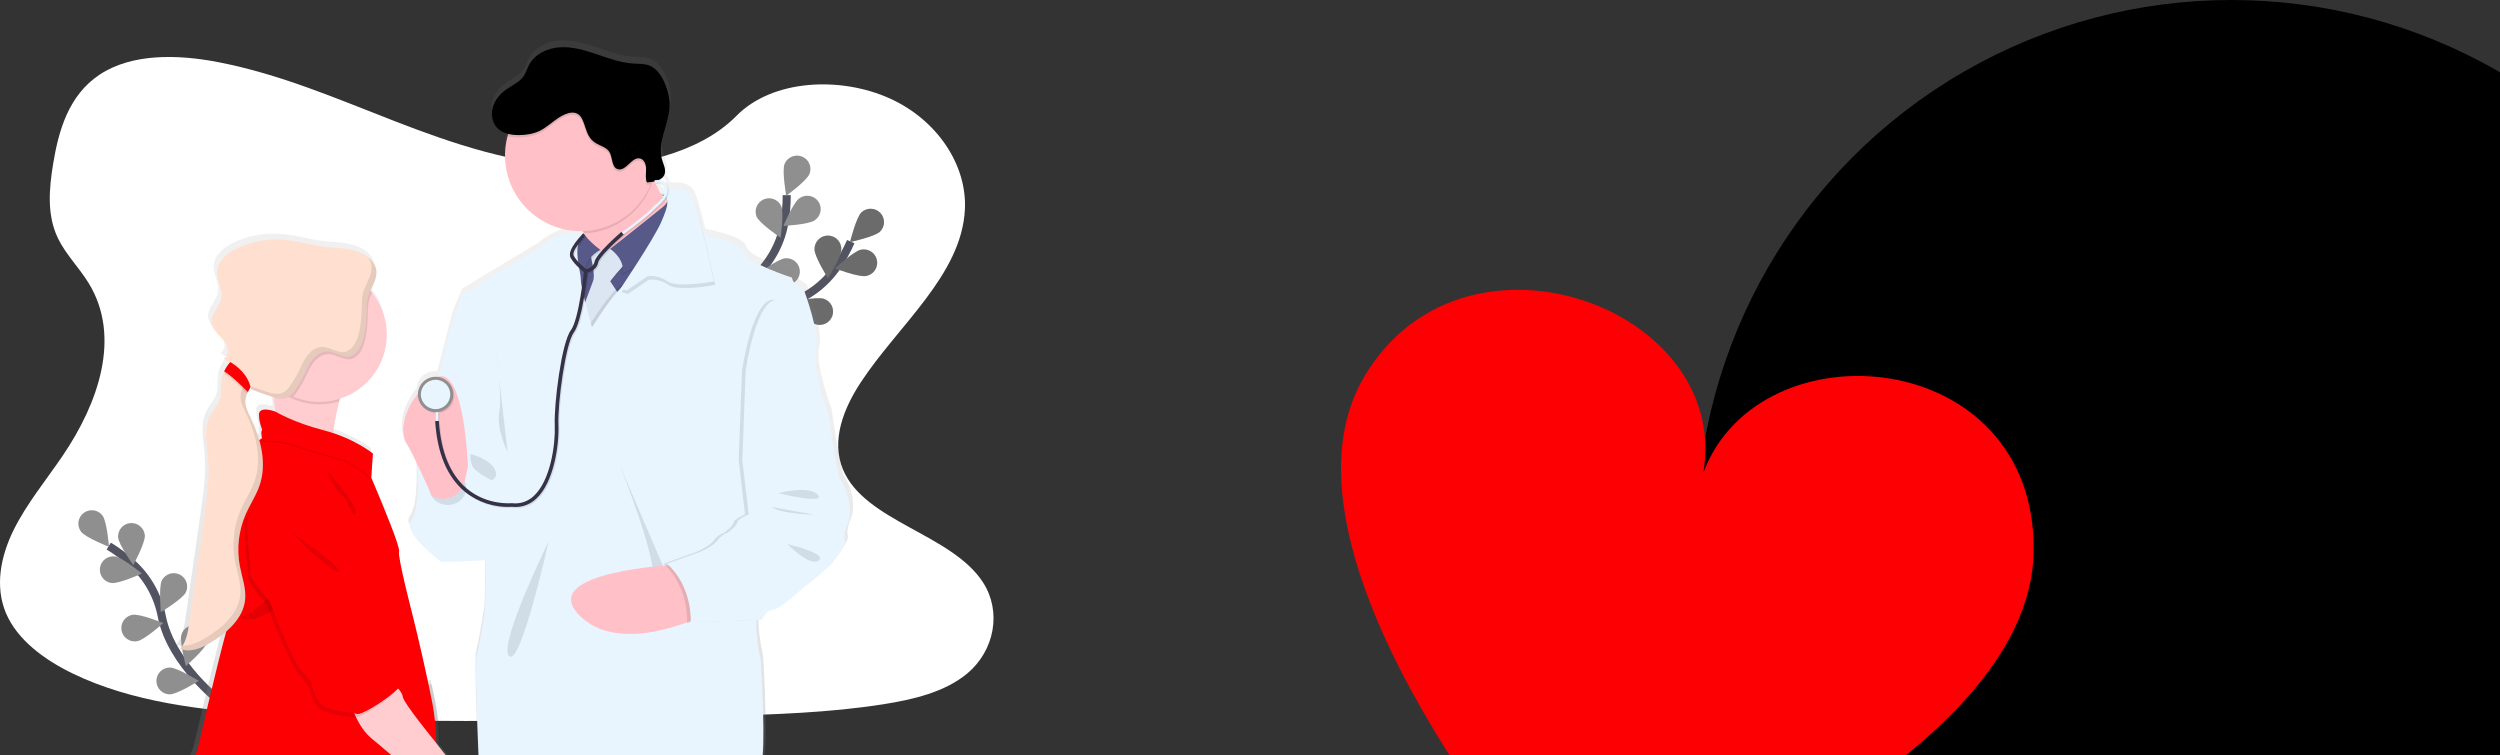
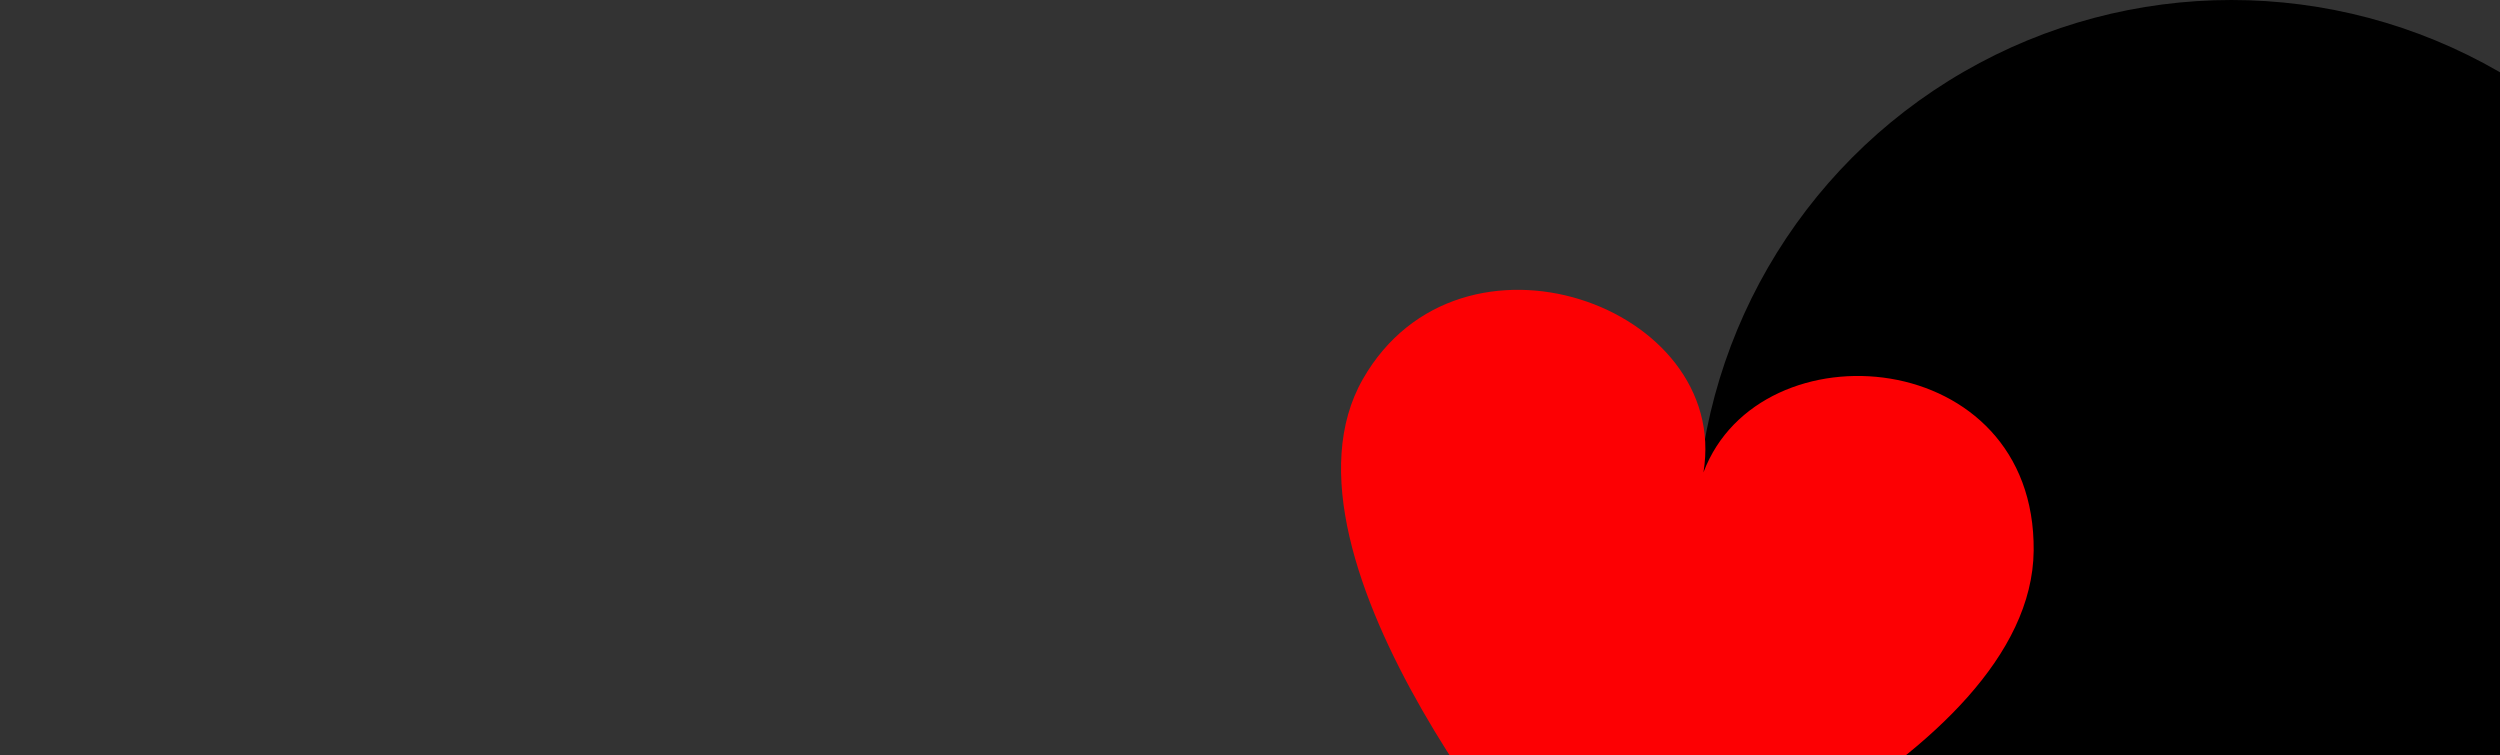
<svg xmlns="http://www.w3.org/2000/svg" width="619" height="187" viewBox="0 0 619 187" fill="none">
  <rect x="0" y="0" width="619" height="187" fill="#333333" stroke="none" />
  <g clip-path="url(#clip0_361_2379)">
    <path d="M142.93 41.215C127.16 40.668 112.127 35.584 97.795 30.023C83.462 24.462 69.257 18.3 53.855 15.353C43.953 13.456 32.629 13.189 24.651 18.49C16.973 23.589 14.493 32.393 13.159 40.562C12.156 46.709 11.574 53.176 14.317 58.932C16.226 62.926 19.614 66.284 21.958 70.11C30.112 83.424 24.348 99.842 15.51 112.853C11.365 118.959 6.557 124.768 3.359 131.261C0.161 137.754 -1.32 145.192 1.479 151.813C4.254 158.372 10.863 163.306 18.024 166.773C32.57 173.809 49.708 175.821 66.421 176.975C103.416 179.501 140.611 178.406 177.704 177.312C191.431 176.905 205.22 176.495 218.724 174.372C226.223 173.194 233.966 171.326 239.411 166.816C246.322 161.09 248.036 151.397 243.404 144.217C235.636 132.177 214.157 129.185 208.726 116.263C205.739 109.15 208.808 101.226 213.152 94.629C222.467 80.479 238.086 68.064 238.909 51.887C239.475 40.777 231.967 29.652 220.357 24.394C208.189 18.879 191.316 19.575 182.34 28.691C173.097 38.083 156.853 41.697 142.93 41.215Z" fill="white" />
    <path d="M54.868 173.967C54.868 173.967 42.411 164.564 40.057 152.603C39.103 147.579 36.543 143 32.762 139.552C30.953 137.93 28.999 136.476 26.925 135.21" stroke="#535461" stroke-width="2" stroke-miterlimit="10" />
    <path d="M25.401 127.674C26.493 129.149 26.986 135.397 26.986 135.397C26.986 135.397 21.15 133.102 20.056 131.63C19.53 130.922 19.308 130.035 19.438 129.164C19.568 128.292 20.039 127.508 20.748 126.984C21.457 126.459 22.345 126.237 23.218 126.367C24.09 126.496 24.876 126.967 25.401 127.674Z" fill="#8F8F8F" />
    <path d="M35.87 132.577C35.983 134.407 33 139.92 33 139.92C33 139.92 29.346 134.823 29.231 132.993C29.187 132.121 29.489 131.267 30.072 130.615C30.654 129.964 31.47 129.568 32.343 129.513C33.216 129.459 34.076 129.75 34.735 130.323C35.395 130.897 35.801 131.706 35.867 132.577H35.87Z" fill="#8F8F8F" />
    <path d="M46.016 146.671C45.192 148.308 39.826 151.565 39.826 151.565C39.826 151.565 39.253 145.323 40.078 143.686C40.484 142.916 41.176 142.336 42.006 142.07C42.836 141.805 43.737 141.875 44.515 142.266C45.294 142.658 45.887 143.338 46.168 144.162C46.449 144.986 46.394 145.887 46.016 146.671Z" fill="#8F8F8F" />
-     <path d="M51.291 159.055C50.755 160.808 46.019 164.921 46.019 164.921C46.019 164.921 44.395 158.867 44.932 157.112C45.19 156.27 45.772 155.565 46.551 155.152C47.33 154.738 48.241 154.651 49.084 154.908C49.928 155.166 50.634 155.748 51.048 156.525C51.462 157.303 51.55 158.213 51.291 159.055Z" fill="#8F8F8F" />
    <path d="M27.6 144.353C29.412 144.597 35.14 142.015 35.14 142.015C35.14 142.015 30.307 138.016 28.486 137.772C27.612 137.655 26.727 137.889 26.026 138.423C25.325 138.957 24.865 139.748 24.748 140.62C24.63 141.493 24.865 142.377 25.4 143.077C25.935 143.777 26.726 144.236 27.6 144.353Z" fill="#8F8F8F" />
    <path d="M33.954 158.761C35.766 158.451 40.447 154.279 40.447 154.279C40.447 154.279 34.635 151.909 32.826 152.218C32.392 152.289 31.977 152.445 31.605 152.677C31.232 152.909 30.909 153.212 30.655 153.569C30.4 153.927 30.219 154.33 30.121 154.758C30.024 155.185 30.012 155.628 30.087 156.06C30.162 156.492 30.322 156.905 30.557 157.275C30.793 157.645 31.099 157.965 31.459 158.216C31.819 158.467 32.225 158.644 32.654 158.738C33.083 158.831 33.526 158.839 33.958 158.761H33.954Z" fill="#8F8F8F" />
    <path d="M42.051 171.921C43.887 171.921 49.21 168.598 49.21 168.598C49.21 168.598 43.885 165.281 42.048 165.281C41.166 165.281 40.321 165.631 39.697 166.253C39.074 166.876 38.723 167.72 38.723 168.601C38.723 169.481 39.074 170.326 39.697 170.948C40.321 171.571 41.166 171.921 42.048 171.921H42.051Z" fill="#8F8F8F" />
-     <path d="M175.883 92.637C175.883 92.637 183.561 79.057 195.134 75.144C199.994 73.533 204.2 70.391 207.12 66.191C208.49 64.183 209.672 62.054 210.651 59.83" stroke="#535461" stroke-width="2" stroke-miterlimit="10" />
    <path d="M217.917 57.342C216.599 58.617 210.463 59.938 210.463 59.938C210.463 59.938 211.97 53.855 213.288 52.577C213.924 51.982 214.769 51.661 215.64 51.682C216.511 51.703 217.34 52.064 217.947 52.689C218.554 53.314 218.891 54.151 218.885 55.022C218.88 55.892 218.532 56.725 217.917 57.342Z" fill="#8F8F8F" />
    <path d="M214.447 68.34C212.635 68.697 206.776 66.476 206.776 66.476C206.776 66.476 211.351 62.179 213.152 61.829C213.584 61.733 214.031 61.724 214.467 61.804C214.903 61.883 215.318 62.048 215.689 62.289C216.06 62.531 216.379 62.844 216.627 63.211C216.875 63.577 217.047 63.989 217.133 64.423C217.22 64.857 217.218 65.303 217.129 65.736C217.041 66.17 216.866 66.581 216.616 66.945C216.365 67.31 216.045 67.622 215.672 67.861C215.3 68.1 214.884 68.263 214.447 68.34Z" fill="#8F8F8F" />
    <path d="M201.818 80.253C200.083 79.654 196.14 74.778 196.14 74.778C196.14 74.778 202.255 73.38 203.995 73.98C204.413 74.118 204.799 74.338 205.131 74.627C205.463 74.915 205.734 75.267 205.929 75.661C206.124 76.056 206.239 76.484 206.266 76.923C206.294 77.362 206.234 77.802 206.09 78.217C205.945 78.633 205.72 79.016 205.427 79.343C205.133 79.671 204.777 79.937 204.38 80.127C203.983 80.316 203.551 80.425 203.112 80.447C202.672 80.468 202.232 80.402 201.818 80.253Z" fill="#8F8F8F" />
    <path d="M190.213 87.119C188.401 86.821 183.699 82.671 183.699 82.671C183.699 82.671 189.495 80.26 191.304 80.559C192.175 80.702 192.954 81.184 193.468 81.9C193.983 82.617 194.192 83.507 194.048 84.377C193.905 85.247 193.422 86.024 192.704 86.538C191.987 87.052 191.095 87.26 190.224 87.117L190.213 87.119Z" fill="#8F8F8F" />
    <path d="M201.66 61.72C201.657 63.554 204.989 68.876 204.989 68.876C204.989 68.876 208.316 63.561 208.316 61.729C208.328 61.286 208.25 60.845 208.089 60.432C207.927 60.02 207.684 59.644 207.374 59.326C207.064 59.008 206.694 58.756 206.285 58.584C205.876 58.411 205.436 58.323 204.993 58.323C204.549 58.323 204.109 58.411 203.7 58.584C203.291 58.756 202.921 59.008 202.611 59.326C202.301 59.644 202.058 60.02 201.896 60.432C201.735 60.845 201.657 61.286 201.669 61.729L201.66 61.72Z" fill="#8F8F8F" />
    <path d="M188.199 69.921C188.747 71.671 193.513 75.753 193.513 75.753C193.513 75.753 195.098 69.688 194.546 67.937C194.259 67.126 193.668 66.458 192.898 66.073C192.128 65.688 191.238 65.617 190.416 65.874C189.594 66.131 188.904 66.696 188.492 67.451C188.079 68.206 187.976 69.091 188.204 69.921H188.199Z" fill="#8F8F8F" />
    <path d="M176.225 79.683C176.469 81.492 180.474 86.325 180.474 86.325C180.474 86.325 183.058 80.615 182.813 78.799C182.765 78.359 182.628 77.933 182.413 77.546C182.197 77.16 181.906 76.82 181.557 76.547C181.207 76.275 180.807 76.074 180.379 75.959C179.951 75.843 179.505 75.813 179.065 75.872C178.626 75.931 178.203 76.077 177.821 76.302C177.439 76.526 177.106 76.825 176.841 77.18C176.576 77.535 176.385 77.94 176.28 78.37C176.174 78.799 176.155 79.246 176.225 79.683Z" fill="#8F8F8F" />
    <path opacity="0.25" d="M217.917 57.342C216.599 58.617 210.463 59.938 210.463 59.938C210.463 59.938 211.97 53.855 213.288 52.577C213.924 51.982 214.769 51.661 215.64 51.682C216.511 51.703 217.34 52.064 217.947 52.689C218.554 53.314 218.891 54.151 218.885 55.022C218.88 55.892 218.532 56.725 217.917 57.342Z" fill="black" />
    <path opacity="0.25" d="M214.447 68.34C212.635 68.697 206.776 66.476 206.776 66.476C206.776 66.476 211.351 62.179 213.152 61.829C213.584 61.733 214.031 61.724 214.467 61.804C214.903 61.883 215.318 62.048 215.689 62.289C216.06 62.531 216.379 62.844 216.627 63.211C216.875 63.577 217.047 63.989 217.133 64.423C217.22 64.857 217.218 65.303 217.129 65.736C217.041 66.17 216.866 66.581 216.616 66.945C216.365 67.31 216.045 67.622 215.672 67.861C215.3 68.1 214.884 68.263 214.447 68.34Z" fill="black" />
    <path opacity="0.25" d="M201.818 80.253C200.083 79.654 196.14 74.778 196.14 74.778C196.14 74.778 202.255 73.38 203.995 73.98C204.413 74.118 204.799 74.338 205.131 74.627C205.463 74.915 205.734 75.267 205.929 75.661C206.124 76.056 206.239 76.484 206.266 76.923C206.294 77.362 206.234 77.802 206.09 78.217C205.945 78.633 205.72 79.016 205.427 79.343C205.133 79.671 204.777 79.937 204.38 80.127C203.983 80.316 203.551 80.425 203.112 80.447C202.672 80.468 202.232 80.402 201.818 80.253Z" fill="black" />
    <path opacity="0.25" d="M190.213 87.119C188.401 86.821 183.699 82.671 183.699 82.671C183.699 82.671 189.495 80.26 191.304 80.559C192.175 80.702 192.954 81.184 193.468 81.9C193.983 82.617 194.192 83.507 194.048 84.377C193.905 85.247 193.422 86.024 192.704 86.538C191.987 87.052 191.095 87.26 190.224 87.117L190.213 87.119Z" fill="black" />
    <path opacity="0.25" d="M201.66 61.72C201.657 63.554 204.989 68.876 204.989 68.876C204.989 68.876 208.316 63.561 208.316 61.729C208.328 61.286 208.25 60.845 208.089 60.432C207.927 60.02 207.684 59.644 207.374 59.326C207.064 59.008 206.694 58.756 206.285 58.584C205.876 58.411 205.436 58.323 204.993 58.323C204.549 58.323 204.109 58.411 203.7 58.584C203.291 58.756 202.921 59.008 202.611 59.326C202.301 59.644 202.058 60.02 201.896 60.432C201.735 60.845 201.657 61.286 201.669 61.729L201.66 61.72Z" fill="black" />
    <path opacity="0.25" d="M188.199 69.921C188.747 71.671 193.513 75.753 193.513 75.753C193.513 75.753 195.098 69.688 194.546 67.937C194.259 67.126 193.668 66.458 192.898 66.073C192.128 65.688 191.238 65.617 190.416 65.874C189.594 66.131 188.904 66.696 188.492 67.451C188.079 68.206 187.976 69.091 188.204 69.921H188.199Z" fill="black" />
    <path opacity="0.25" d="M176.225 79.683C176.469 81.492 180.474 86.325 180.474 86.325C180.474 86.325 183.058 80.615 182.813 78.799C182.765 78.359 182.628 77.933 182.413 77.546C182.197 77.16 181.906 76.82 181.557 76.547C181.207 76.275 180.807 76.074 180.379 75.959C179.951 75.843 179.505 75.813 179.065 75.872C178.626 75.931 178.203 76.077 177.821 76.302C177.439 76.526 177.106 76.825 176.841 77.18C176.576 77.535 176.385 77.94 176.28 78.37C176.174 78.799 176.155 79.246 176.225 79.683Z" fill="black" />
    <path d="M176.324 92.368C176.324 92.368 177.833 76.845 186.815 68.591C190.604 65.15 193.174 60.577 194.14 55.555C194.58 53.168 194.799 50.746 194.795 48.319" stroke="#535461" stroke-width="2" stroke-miterlimit="10" />
    <path d="M200.425 43.081C199.746 44.782 194.663 48.472 194.663 48.472C194.663 48.472 193.572 42.301 194.258 40.6C194.588 39.783 195.23 39.131 196.042 38.787C196.854 38.443 197.769 38.435 198.587 38.765C199.405 39.095 200.058 39.736 200.403 40.546C200.748 41.357 200.756 42.271 200.425 43.088V43.081Z" fill="#8F8F8F" />
    <path d="M201.718 54.551C200.217 55.605 193.95 55.951 193.95 55.951C193.95 55.951 196.391 50.175 197.893 49.121C198.249 48.855 198.655 48.663 199.087 48.557C199.519 48.45 199.967 48.431 200.407 48.501C200.846 48.57 201.267 48.727 201.644 48.962C202.022 49.197 202.348 49.505 202.604 49.869C202.86 50.232 203.041 50.643 203.135 51.077C203.229 51.511 203.235 51.959 203.152 52.396C203.07 52.832 202.9 53.248 202.654 53.617C202.408 53.987 202.089 54.304 201.718 54.549V54.551Z" fill="#8F8F8F" />
    <path d="M195.001 70.558C193.171 70.712 187.585 67.844 187.585 67.844C187.585 67.844 192.614 64.09 194.444 63.937C195.322 63.863 196.195 64.141 196.868 64.709C197.542 65.277 197.962 66.089 198.036 66.967C198.11 67.844 197.831 68.715 197.262 69.388C196.693 70.061 195.88 70.48 195.001 70.554V70.558Z" fill="#8F8F8F" />
    <path d="M187.184 81.524C185.406 81.977 179.418 80.106 179.418 80.106C179.418 80.106 183.737 75.558 185.515 75.097C186.369 74.876 187.275 75.003 188.035 75.449C188.795 75.895 189.347 76.625 189.568 77.477C189.79 78.329 189.663 79.235 189.216 79.994C188.769 80.753 188.038 81.303 187.184 81.524Z" fill="#8F8F8F" />
    <path d="M187.343 53.674C188.086 55.35 193.282 58.875 193.282 58.875C193.282 58.875 194.165 52.67 193.422 50.994C193.052 50.21 192.389 49.602 191.576 49.299C190.763 48.996 189.863 49.023 189.069 49.374C188.275 49.725 187.65 50.372 187.328 51.176C187.005 51.981 187.011 52.88 187.343 53.681V53.674Z" fill="#8F8F8F" />
    <path d="M178.365 66.614C179.577 67.991 185.588 69.796 185.588 69.796C185.588 69.796 184.573 63.611 183.361 62.234C183.075 61.899 182.726 61.625 182.332 61.426C181.939 61.228 181.511 61.109 181.071 61.078C180.632 61.046 180.19 61.102 179.773 61.242C179.355 61.382 178.97 61.604 178.639 61.894C178.308 62.184 178.038 62.538 177.844 62.933C177.651 63.328 177.539 63.758 177.513 64.197C177.488 64.636 177.55 65.076 177.696 65.491C177.842 65.906 178.07 66.288 178.365 66.614Z" fill="#8F8F8F" />
    <path d="M171.369 80.391C172.329 81.952 177.948 84.745 177.948 84.745C177.948 84.745 177.996 78.478 177.042 76.915C176.567 76.194 175.83 75.685 174.986 75.497C174.142 75.31 173.258 75.458 172.522 75.91C171.785 76.362 171.254 77.083 171.041 77.919C170.828 78.756 170.949 79.642 171.38 80.391H171.369Z" fill="#8F8F8F" />
    <path d="M164.773 31.577C165.149 30.2 165.602 28.816 165.919 27.42C165.539 28.816 165.083 30.204 164.773 31.577Z" fill="url(#paint0_linear_361_2379)" />
    <path d="M163.088 44.843C163.056 44.789 163.034 44.734 163.009 44.684C163.009 44.662 162.986 44.644 162.977 44.621C162.928 44.645 162.877 44.665 162.825 44.682C162.726 44.721 162.624 44.757 162.52 44.786C162.415 44.816 162.372 44.831 162.293 44.85C162.227 44.872 162.16 44.89 162.091 44.902L162.11 44.942C162.193 44.924 162.275 44.908 162.359 44.886L162.381 45.166C162.476 45.166 162.565 45.153 162.651 45.153C162.692 45.15 162.732 45.15 162.773 45.153C162.95 45.153 163.104 45.153 163.226 45.153C163.179 45.051 163.129 44.945 163.088 44.843ZM209.066 117.918C208.001 116.487 205.877 101.122 205.877 101.122C205.877 101.122 201.698 90.197 202.837 85.837C203.977 81.477 199.725 70.321 199.725 70.321C199.725 70.321 196.917 69.102 196.765 67.293C196.765 67.293 185.298 63.674 184.761 60.961C184.326 58.735 177.214 57.139 174.66 56.634C173.88 53.495 173.097 50.567 172.519 48.968C172.363 48.47 172.216 48.041 172.08 47.701C171.104 45.214 168.087 44.988 165.899 45.187C165.804 44.763 165.628 44.361 165.38 44.004C165.344 43.881 165.272 43.772 165.174 43.69C165.127 43.65 165.077 43.613 165.025 43.581C164.985 43.508 164.933 43.442 164.871 43.386C164.808 43.331 164.74 43.282 164.667 43.242C164.614 43.213 164.56 43.188 164.504 43.167C164.372 43.117 164.237 43.08 164.098 43.056C163.937 43.023 163.773 43.002 163.609 42.993C164.009 42.818 164.365 42.558 164.653 42.231C164.849 42.001 164.995 41.733 165.081 41.444C165.153 41.203 165.185 40.953 165.176 40.702C165.118 40.805 165.049 40.903 164.972 40.994C165.068 39.992 164.538 38.974 164.234 37.977C163.866 36.679 163.798 35.314 164.035 33.985C164.338 31.982 165.09 29.956 165.6 27.916C165.601 27.904 165.601 27.893 165.6 27.882C165.867 26.869 166.032 25.831 166.094 24.786C166.182 22.676 165.641 20.57 164.771 18.648C163.999 16.945 162.859 15.269 161.115 14.577C159.82 14.055 158.368 14.139 156.973 14.053C153.843 13.858 150.857 12.759 147.881 11.759C144.905 10.76 141.843 9.851 138.711 10.025C135.578 10.199 132.355 11.707 130.926 14.476C130.473 15.339 130.213 16.301 129.671 17.113C128.657 18.643 126.84 19.41 125.325 20.466C123.81 21.522 122.476 23.022 121.928 24.811C121.628 25.774 121.586 26.799 121.805 27.784C121.855 28.007 121.918 28.226 121.996 28.44C122.21 29.038 122.546 29.585 122.981 30.048C123.309 30.39 123.686 30.682 124.1 30.914C124.619 31.202 125.175 31.418 125.753 31.557C125.733 31.624 125.712 31.697 125.69 31.767C125.653 31.882 125.622 31.993 125.588 32.117C125.513 32.396 125.443 32.678 125.384 32.963C125.382 32.983 125.382 33.004 125.384 33.024C125.106 34.311 124.966 35.623 124.967 36.939C124.967 37.561 124.998 38.183 125.062 38.802C125.968 47.98 133.556 55.219 142.93 55.689C143.252 55.705 143.576 55.714 143.904 55.714C144.054 55.714 144.201 55.714 144.357 55.714C144.504 55.908 144.649 56.107 144.787 56.302C144.926 56.496 145.052 56.695 145.172 56.89L144.844 56.551L144.516 56.25C144.427 56.372 144.327 56.486 144.219 56.591C144.005 56.516 143.786 56.454 143.564 56.406C142.624 56.198 141.193 56.121 139.309 56.688C137.576 57.206 135.458 58.272 132.98 60.296L120.906 67.532L114.374 71.499L112.021 77.243C112.021 77.243 110.252 84.068 108.284 91.889C108.207 91.911 108.132 91.934 108.057 91.961C107.898 91.943 107.737 91.934 107.577 91.934C106.435 91.931 105.337 92.371 104.512 93.159C103.688 93.948 103.202 95.026 103.156 96.165C99.242 100.914 99.02 105.663 99.94 107.843C100.023 108.048 100.128 108.242 100.252 108.425C100.855 109.293 101.98 111.532 103.122 113.918C103.092 114.115 103.074 114.28 103.065 114.404C103.063 114.445 103.063 114.485 103.065 114.526C103.065 114.526 103.745 124.773 101.48 127.711C100.984 128.351 101.059 129.192 101.48 130.124C102.997 133.475 108.997 137.951 108.997 137.951C108.997 137.951 116.193 137.912 120.202 137.476C120.19 137.878 120.181 138.279 120.172 138.67C120.082 142.623 120.082 145.936 120.082 145.936L119.932 150.081C119.932 150.081 118.573 158.817 117.894 161.226C117.466 162.737 117.959 176.724 118.39 187.007H189.286C190.12 180.923 188.944 162.44 188.944 162.44C188.944 162.44 187.828 157.662 187.787 153.496C187.785 153.492 187.784 153.486 187.784 153.481C187.784 153.476 187.785 153.471 187.787 153.467C187.787 153.103 187.787 152.748 187.801 152.399L188.315 152.381L189.239 152.35H189.323C189.323 152.35 189.345 152.264 189.397 152.123C189.52 151.774 189.686 151.442 189.893 151.135C190.287 150.554 190.904 149.984 191.83 149.946C192.342 149.925 193.134 149.511 194.029 148.901C194.035 148.902 194.041 148.902 194.047 148.901C196.455 147.275 199.637 144.274 200.409 143.781C201.472 143.102 206.559 138.579 206.559 138.579C206.559 138.579 207.317 137.62 208.126 136.465L208.155 136.424C209.161 134.977 210.23 133.247 209.967 132.702C209.514 131.725 210.271 129.389 210.271 129.389C212.633 125.071 210.13 119.35 209.066 117.918ZM165.269 48.359C165.291 48.427 165.305 48.497 165.31 48.568C165.253 48.493 165.197 48.414 165.14 48.341L165.086 48.269L165.047 48.215L165.133 48.097C165.133 48.097 165.133 48.097 165.133 48.113C165.193 48.186 165.239 48.27 165.269 48.359ZM164.508 46.356C164.261 46.406 164.066 46.451 163.94 46.485C163.779 46.2 163.625 45.915 163.487 45.625C163.85 45.836 164.192 46.08 164.508 46.356ZM164.082 46.713C164.082 46.709 164.082 46.704 164.082 46.7L164.1 46.713C164.193 46.774 164.284 46.833 164.368 46.894C164.442 46.948 164.51 47 164.578 47.055C164.533 47.134 164.483 47.215 164.433 47.281C164.354 47.156 164.279 47.036 164.207 46.912C164.162 46.862 164.121 46.794 164.082 46.713ZM162.723 43.922C163.161 43.879 163.602 43.879 164.039 43.922C164.1 43.922 164.155 43.934 164.209 43.943C164.332 43.962 164.453 43.993 164.569 44.035C164.837 44.409 165.002 44.847 165.047 45.304L164.925 45.322L164.805 45.345C164.578 45.383 164.352 45.422 164.175 45.458L163.949 45.505C163.647 45.571 163.473 45.621 163.466 45.623C163.437 45.562 163.407 45.505 163.376 45.447C163.326 45.349 163.274 45.25 163.228 45.153C163.183 45.055 163.124 44.945 163.077 44.843C163.045 44.789 163.022 44.734 162.997 44.684C162.997 44.662 162.975 44.644 162.966 44.621C162.953 44.597 162.941 44.572 162.932 44.547C162.794 44.266 162.667 43.986 162.544 43.71C162.531 43.683 162.52 43.653 162.508 43.626L162.68 43.615V43.674L162.723 43.922ZM108.685 184.212C108.666 180.844 108.422 177.201 107.742 173.782C107.452 172.328 107.153 170.873 106.85 169.444C106.773 169.087 106.698 168.734 106.624 168.381L105.926 168.474H105.862C103.96 159.516 101.971 151.624 101.971 151.624C101.971 151.624 98.021 136.564 98.479 135.363C98.538 135.207 98.463 134.787 98.295 134.169C97.34 130.746 93.349 121.311 91.954 118.086C91.954 118.072 91.942 118.056 91.938 118.045C91.711 117.505 91.548 117.14 91.498 117.034L91.827 112.222L91.845 111.932L91.888 111.317L91.87 111.301L91.888 111.016C91.888 111.016 88.441 108.194 82.602 106.156C82.375 106.075 82.135 105.996 81.897 105.919C82.189 103.972 82.577 101.774 83.082 99.632C83.129 99.417 83.182 99.209 83.236 98.999C83.284 98.788 83.338 98.585 83.392 98.379C83.478 98.044 83.571 97.714 83.666 97.388C83.981 97.289 84.291 97.178 84.597 97.061L84.715 97.015C88.482 95.552 91.59 92.775 93.464 89.199C95.338 85.624 95.85 81.491 94.907 77.567C94.369 75.341 93.376 73.251 91.99 71.427C91.886 71.286 91.775 71.146 91.664 71.008C91.553 70.87 91.419 70.716 91.294 70.576C91.949 69.091 92.721 67.677 92.785 66.232C92.796 66.049 92.796 65.865 92.785 65.683V65.66C92.701 64.73 92.289 63.79 91.329 62.801C89.927 61.352 87.931 60.617 85.936 60.264C83.94 59.911 81.906 59.902 79.9 59.665C76.573 59.267 73.331 58.242 70.004 57.928C65.906 57.549 61.78 58.251 58.039 59.963C55.563 61.094 53.056 63.071 52.906 65.782C52.784 68.023 54.347 70.171 53.953 72.385C53.561 74.561 51.341 76.273 51.536 78.474C51.611 79.333 52.053 80.102 52.605 80.787C52.795 81.013 52.997 81.239 53.205 81.465C54.012 82.318 54.9 83.137 55.35 84.211C55.368 84.256 55.386 84.301 55.402 84.347C55.785 85.407 55.613 86.748 54.666 87.357C54.671 87.361 54.675 87.366 54.678 87.372C54.691 87.391 54.705 87.404 54.716 87.422C54.717 87.418 54.717 87.415 54.716 87.411C55.052 87.808 55.504 88.09 56.009 88.216L56.202 88.275C56.045 88.444 55.898 88.621 55.749 88.806L55.651 88.935C55.402 89.27 55.175 89.621 54.972 89.987C54.856 90.19 54.745 90.394 54.653 90.597C54.342 91.218 54.117 91.877 53.984 92.558C53.742 94.055 54.084 95.615 53.717 97.081C53.264 98.89 51.831 100.279 51.022 101.959C49.491 105.125 50.358 108.841 50.666 112.337C51.085 117.086 50.406 121.856 49.729 126.573C49.369 129.082 49.01 131.593 48.651 134.106C47.745 140.414 46.839 146.722 45.933 153.03C45.602 155.341 45.21 157.779 43.668 159.564H43.684C43.684 159.564 43.684 159.577 43.668 159.582C44.131 159.784 44.623 159.911 45.126 159.957C47.14 160.158 49.273 159.186 51.085 158.123C52.52 157.295 53.879 156.342 55.146 155.276C54.961 155.954 54.761 156.694 54.548 157.49C54.549 157.497 54.549 157.505 54.548 157.513C51.991 167.237 47.878 185.064 47.878 185.064C47.878 185.064 47.505 185.84 47.02 186.996H110.891C110.143 186.091 109.448 185.225 108.904 184.526L108.685 184.212ZM61.393 94.295C61.409 94.268 61.42 94.243 61.436 94.218C61.436 94.29 61.436 94.36 61.436 94.428C61.436 94.496 61.436 94.557 61.436 94.621C61.436 94.684 61.436 94.677 61.436 94.709C61.436 94.801 61.416 94.894 61.4 94.987C61.4 94.987 61.4 94.998 61.4 95.007L61.626 95.091L61.889 95.199C63.441 95.811 65.013 96.366 66.605 96.862C66.768 96.914 66.933 96.963 67.098 97.011L67.132 97.291C67.173 97.579 67.212 97.87 67.248 98.162C67.248 98.162 67.248 98.176 67.248 98.185C67.35 98.992 67.449 99.797 67.538 100.584C67.538 100.584 63.379 99.001 63.431 101.405C63.429 101.448 63.429 101.491 63.431 101.534C63.427 101.591 63.427 101.649 63.431 101.706C63.47 103.578 64.057 104.689 64.174 105.259C64.167 105.282 64.155 105.304 64.138 105.322C64.038 105.54 64.003 105.783 64.038 106.021C64.034 106.425 64.066 106.829 64.134 107.228C64.011 107.303 63.891 107.378 63.771 107.454C63.681 107.511 63.594 107.574 63.506 107.638C62.951 105.713 62.224 103.842 61.334 102.047C60.711 100.767 60.011 99.433 60.018 98.029C60.018 97.938 60.018 97.845 60.029 97.753C60.055 97.346 60.132 96.944 60.261 96.556C60.313 96.409 60.369 96.265 60.433 96.122C60.581 95.784 60.746 95.453 60.929 95.132C61.047 94.919 61.171 94.709 61.291 94.496C61.33 94.433 61.366 94.367 61.402 94.304L61.393 94.295ZM163.088 44.843C163.056 44.789 163.034 44.734 163.009 44.684C163.009 44.662 162.986 44.644 162.977 44.621C162.928 44.645 162.877 44.665 162.825 44.682C162.726 44.721 162.624 44.757 162.52 44.786C162.415 44.816 162.372 44.831 162.293 44.85L162.091 44.902L162.11 44.942C162.193 44.924 162.275 44.908 162.359 44.886L162.381 45.166C162.476 45.166 162.565 45.153 162.651 45.153H162.773C162.95 45.153 163.104 45.153 163.226 45.153C163.179 45.051 163.129 44.945 163.088 44.843Z" fill="url(#paint1_linear_361_2379)" />
    <path d="M113.599 78.059L112.24 78.659C112.24 78.659 103.382 113.02 103.382 115.797C103.382 118.574 122.165 134.027 122.165 134.027L125.096 114.275C125.096 114.275 120.888 68.98 113.599 78.059Z" fill="#E8F5FF" />
    <path d="M154.801 67.13L146.953 63.041C146.513 61.17 145.733 59.395 144.652 57.806C143.503 56.15 141.977 54.524 140.074 53.676C135.266 51.523 160.413 40.223 160.413 40.223C160.809 41.58 161.276 42.916 161.811 44.225C163.106 47.419 165.256 51.548 168.026 52.724C172.734 54.726 154.801 67.13 154.801 67.13Z" fill="#FFC1C7" />
    <path opacity="0.1" d="M161.811 44.225C160.736 47.999 158.502 51.34 155.423 53.776C152.344 56.213 148.576 57.623 144.652 57.806C143.503 56.15 141.977 54.524 140.074 53.676C135.266 51.523 160.413 40.223 160.413 40.223C160.809 41.58 161.276 42.916 161.811 44.225Z" fill="black" />
    <path d="M162.517 38.52C162.518 42.22 161.42 45.838 159.361 48.916C157.303 51.993 154.377 54.392 150.953 55.808C147.529 57.225 143.761 57.596 140.126 56.874C136.491 56.153 133.152 54.371 130.531 51.755C127.91 49.138 126.125 45.804 125.402 42.175C124.679 38.545 125.05 34.783 126.468 31.364C127.887 27.945 130.289 25.023 133.371 22.967C136.452 20.912 140.075 19.814 143.782 19.815C146.245 19.803 148.686 20.28 150.964 21.215C153.242 22.151 155.312 23.529 157.054 25.268C158.796 27.007 160.176 29.073 161.114 31.348C162.051 33.623 162.528 36.06 162.517 38.52Z" fill="#FFC1C7" />
    <path d="M165.222 64.728L160.112 76.632L155.605 84.534H141.177L136.969 73.731L138.674 62.528H149.693L156.807 62.127L159.211 61.327L160.76 62.204L165.222 64.728Z" fill="#575A89" />
    <path opacity="0.1" d="M163.462 48.859C163.462 48.859 166.648 49.538 163.795 51.874C160.941 54.21 151.095 61.639 151.095 61.639C151.095 61.639 154.554 64.714 153.838 68.317L165.296 61.94L167.335 51.736C167.335 51.736 167.563 48.669 163.462 48.859Z" fill="black" />
    <path opacity="0.1" d="M153.349 61.639L146.06 62.84C146.06 62.84 147.564 68.392 146.812 69.968C146.789 70.017 146.771 70.068 146.756 70.12L143.782 78.145L146.01 84.448L153.725 73.944L151.095 69.968C151.095 69.968 153.874 66.291 155.528 65.015C157.181 63.74 153.349 61.639 153.349 61.639Z" fill="black" />
    <path d="M153.349 61.329L146.06 62.528C146.06 62.528 147.564 68.08 146.812 69.656C146.789 69.705 146.771 69.755 146.756 69.807L143.782 77.833L146.01 84.136L153.725 73.625L151.095 69.649C151.095 69.649 153.874 65.972 155.528 64.697C157.181 63.421 153.349 61.329 153.349 61.329Z" fill="#DCE6F2" />
    <path d="M163.767 48.26C163.767 48.26 166.954 48.938 164.098 51.275C161.242 53.611 151.095 61.639 151.095 61.639C151.095 61.639 154.853 64.115 154.139 67.716L165.598 61.34L167.636 51.137C167.636 51.137 167.862 48.07 163.767 48.26Z" fill="#575A89" />
    <path opacity="0.1" d="M145.152 58.513C145.152 58.513 145.847 59.812 148.916 62.152C148.916 62.152 143.807 64.866 145.761 68.681L137.945 66.646L136.742 62.894L145.152 58.513Z" fill="black" />
    <path d="M144.851 58.215C144.851 58.215 145.546 59.513 148.615 61.854C148.615 61.854 143.505 64.554 145.46 68.38L137.646 66.345L136.443 62.595L144.851 58.215Z" fill="#575A89" />
    <path opacity="0.1" d="M165.222 64.728L160.112 76.632L155.614 84.534H141.177L136.969 73.731L138.672 62.528H141.737C141.687 65.142 142.643 68.213 142.581 69.355C142.477 71.232 145.385 81.359 145.385 81.359C145.385 81.359 151.471 71.531 153.874 70.655C155.385 70.106 158.585 65.533 160.757 62.204L165.222 64.728Z" fill="black" />
    <path d="M185.35 127.373L184.831 128.025C184.831 128.025 188.589 146.856 187.549 151.133C187.372 151.903 187.272 152.69 187.248 153.48V153.514C187.064 157.865 188.38 163.512 188.38 163.512C188.38 163.512 189.431 180.157 188.833 187.002H118.48C118.068 176.88 117.624 163.765 118.027 162.311C118.707 159.912 120.066 151.207 120.066 151.207L120.215 147.082C120.215 147.082 120.215 143.095 120.338 138.654C120.39 136.657 120.467 134.56 120.578 132.702C120.72 130.363 120.92 128.393 121.194 127.425C121.363 126.692 121.46 125.944 121.484 125.191C121.484 125.121 121.484 125.049 121.497 124.976C121.497 124.75 121.52 124.506 121.529 124.255C121.529 124.185 121.529 124.115 121.529 124.029C121.572 122.572 121.556 120.845 121.509 119.053C121.509 118.956 121.509 118.857 121.509 118.757C121.47 117.414 121.413 116.043 121.35 114.741C121.153 110.67 120.897 107.228 120.897 107.228L112.256 78.643L114.585 72.917L121.047 68.964L132.994 61.761C138.822 56.978 142.658 57.552 144.122 58.077C144.264 58.125 144.403 58.182 144.538 58.246C144.584 58.269 144.62 58.287 144.654 58.308C144.7 58.33 144.745 58.355 144.787 58.384C144.387 58.577 144.039 58.863 143.773 59.219C143.473 59.624 143.26 60.086 143.145 60.576C143.069 60.88 143.015 61.189 142.985 61.501C142.955 61.829 142.944 62.168 142.944 62.509C142.96 63.258 143.024 64.005 143.136 64.746C143.136 64.76 143.136 64.778 143.136 64.796C143.211 65.325 143.304 65.843 143.394 66.329C143.393 66.337 143.393 66.346 143.394 66.354C143.499 66.922 143.603 67.446 143.673 67.898C143.687 67.98 143.698 68.055 143.709 68.125C143.759 68.424 143.783 68.726 143.78 69.029C143.805 69.761 143.904 70.488 144.074 71.2C144.133 71.499 144.201 71.818 144.276 72.15C144.377 72.602 144.488 73.095 144.608 73.597C144.674 73.873 144.744 74.158 144.817 74.441C144.844 74.554 144.873 74.667 144.901 74.782L144.946 74.961C145.428 76.877 145.952 78.783 146.273 79.936C146.463 80.615 146.584 81.033 146.584 81.033C146.584 81.033 149.994 75.526 152.717 72.392C152.758 72.347 152.794 72.304 152.832 72.263C153.102 71.953 153.367 71.671 153.621 71.422C154.176 70.87 154.674 70.477 155.075 70.332C155.16 70.301 155.243 70.262 155.322 70.217C156.436 69.586 158.234 67.295 159.917 64.895C160.082 64.669 160.243 64.423 160.406 64.19C160.78 63.651 161.142 63.111 161.484 62.593C161.747 62.197 161.999 61.813 162.236 61.447C163.369 59.687 164.166 58.375 164.166 58.375L165.738 58.305L166.012 58.292H166.195L173.332 57.962C173.332 57.962 173.64 58.014 174.148 58.115C174.175 58.115 174.202 58.115 174.231 58.133C176.764 58.636 183.798 60.225 184.229 62.43C184.754 65.13 196.102 68.733 196.102 68.733C196.251 70.542 199.03 71.734 199.03 71.734C199.03 71.734 203.238 82.838 202.113 87.189C201.001 91.486 205.007 102.115 205.114 102.413L204.346 103.381L185.35 127.373Z" fill="#E8F5FF" />
    <path opacity="0.1" d="M163.459 48.07C163.459 48.07 170.406 46.102 171.985 50.153C173.563 54.203 177.094 70.56 177.094 70.56C177.094 70.56 167.926 72.286 165.523 70.56C164.113 69.536 162.369 69.081 160.637 69.285L155.453 72.811L153.922 72.358C153.922 72.358 162.216 60.047 164.019 55.863C165.822 51.679 166.431 49.809 163.459 48.07Z" fill="black" />
    <path d="M163.158 47.165C163.158 47.165 170.109 45.198 171.695 49.248C173.28 53.298 176.804 69.656 176.804 69.656C176.804 69.656 167.638 71.381 165.233 69.656C163.824 68.632 162.08 68.176 160.35 68.38L155.161 71.906L153.63 71.454C153.63 71.454 161.924 59.142 163.727 54.958C165.53 50.775 166.13 48.909 163.158 47.165Z" fill="#E8F5FF" />
    <path opacity="0.1" d="M116.53 112.421C116.53 112.421 121.715 113.696 122.693 116.623C123.672 119.549 118.861 119.624 118.861 119.624C118.861 119.624 115.93 114.447 116.53 112.421Z" fill="black" />
    <path opacity="0.1" d="M135.841 134.027C135.841 134.027 123.144 159.986 126.075 162.463C129.005 164.939 135.841 134.027 135.841 134.027Z" fill="black" />
    <path opacity="0.1" d="M153.349 114.897C153.349 114.897 163.493 140.113 161.464 144.007C159.435 147.901 165.822 144.007 165.822 144.007L153.349 114.897Z" fill="black" />
    <path d="M167.475 139.805C167.475 139.805 133.211 141.456 143.207 152.11C153.202 162.764 173.713 152.562 173.713 152.562L167.475 139.805Z" fill="#FFC1C7" />
-     <path opacity="0.1" d="M162.517 38.52C162.52 40.973 162.038 43.404 161.097 45.67C160.782 45.706 160.467 45.729 160.164 45.743C159.711 44.75 159.953 43.603 159.962 42.511C159.971 41.419 159.568 40.134 158.515 39.84C156.416 39.25 154.966 43.169 152.896 42.461C151.31 41.923 151.725 39.521 150.812 38.135C150.09 37.038 148.642 36.728 147.517 36.041C145.123 34.573 145.195 32.226 144.083 30.005C142.919 27.678 140.459 28.365 138.323 29.738C136.702 30.783 135.302 32.183 133.567 33.015C132.065 33.739 130.378 34.001 128.713 34.039C127.688 34.079 126.663 33.971 125.669 33.718C126.838 29.33 129.566 25.515 133.344 22.987C137.122 20.458 141.692 19.388 146.202 19.976C150.712 20.563 154.854 22.769 157.855 26.181C160.857 29.593 162.513 33.978 162.515 38.52H162.517Z" fill="black" />
    <path d="M138.33 29.139C136.706 30.184 135.309 31.581 133.574 32.418C132.072 33.139 130.385 33.402 128.72 33.44C126.682 33.486 124.487 33.128 123.094 31.658C121.814 30.301 121.509 28.214 122.05 26.434C122.591 24.654 123.889 23.178 125.413 22.108C126.938 21.038 128.706 20.299 129.717 18.768C130.251 17.958 130.509 17.004 130.953 16.142C132.373 13.385 135.567 11.893 138.654 11.707C141.741 11.522 144.801 12.44 147.741 13.435C150.681 14.43 153.643 15.525 156.746 15.731C158.128 15.816 159.564 15.731 160.846 16.253C162.569 16.952 163.7 18.623 164.47 20.324C165.333 22.241 165.869 24.335 165.779 26.43C165.588 30.901 162.63 35.288 163.931 39.571C164.275 40.713 164.92 41.885 164.576 43.027C164.073 44.694 161.919 45.073 160.178 45.153C159.725 44.16 159.967 43.011 159.976 41.921C159.985 40.831 159.582 39.544 158.531 39.25C156.429 38.664 154.98 42.577 152.914 41.871C151.34 41.331 151.748 38.931 150.833 37.545C150.11 36.446 148.66 36.138 147.537 35.451C145.143 33.983 145.216 31.636 144.103 29.415C142.93 27.076 140.468 27.764 138.33 29.139Z" fill="black" />
    <path d="M105.106 115.195L103.378 115.797C103.378 115.797 104.057 126.001 101.792 128.927C99.528 131.854 109.23 139.129 109.23 139.129C109.23 139.129 122.53 139.054 122.906 137.998C123.282 136.942 122.227 119.092 122.227 119.092C122.227 119.092 115.088 116.315 115.688 111.889C115.688 111.889 113.509 122.317 110.279 121.867C107.049 121.417 103.382 118.723 105.106 115.195Z" fill="#E8F5FF" />
    <path opacity="0.1" d="M110.87 125.024C113.388 125.024 115.43 123.16 115.43 120.86C115.43 118.561 113.388 116.697 110.87 116.697C108.352 116.697 106.311 118.561 106.311 120.86C106.311 123.16 108.352 125.024 110.87 125.024Z" fill="black" />
    <path d="M115.855 115.496C115.855 115.496 114.949 87.888 107.063 94.039C99.176 100.19 99.099 107.547 100.601 109.72C102.103 111.894 106.918 122.774 106.918 122.774C107.671 123.21 108.517 123.461 109.386 123.508C110.256 123.554 111.124 123.394 111.919 123.041C112.715 122.688 113.415 122.152 113.963 121.477C114.511 120.801 114.891 120.006 115.072 119.155L115.855 115.496Z" fill="#FFC1C7" />
    <path opacity="0.1" d="M165.052 45.564C165.015 45.443 164.944 45.335 164.848 45.252C164.458 44.897 163.62 44.773 162.357 44.881L162.409 45.478C164.094 45.334 164.427 45.668 164.47 45.725V45.781L164.522 45.856C164.732 46.138 164.881 46.461 164.959 46.803C165.037 47.146 165.042 47.501 164.975 47.846C164.606 49.689 162.338 51.157 162.316 51.173L162.261 51.204L162.227 51.256C161.249 52.706 155.716 56.797 154.268 57.855L154.142 57.711C153.494 58.272 147.8 63.249 147.492 65.156C147.293 66.352 145.943 66.815 145.453 66.944C144.937 66.553 143.261 65.221 142.389 63.728C141.571 62.324 144.862 59.583 145.152 58.514L144.699 58.05C144.652 58.222 140.425 62.166 141.601 64.181C142.543 65.798 144.264 67.182 144.867 67.639C144.674 69.385 143.476 79.636 141.635 82.065C139.347 85.084 137.424 100.299 137.637 105.611C137.825 110.331 136.591 119.246 132.469 123.074C131.755 123.766 130.894 124.288 129.95 124.602C129.006 124.915 128.003 125.011 127.017 124.884H126.967H126.917C126.858 124.884 120.879 125.494 115.855 121.265C111.745 117.812 109.416 112.176 108.932 104.51H108.832L108.791 102.278C109.906 102.104 110.909 101.506 111.592 100.609C112.274 99.712 112.581 98.585 112.449 97.467C112.317 96.348 111.755 95.324 110.883 94.61C110.011 93.896 108.895 93.547 107.77 93.637C106.646 93.727 105.6 94.249 104.853 95.093C104.106 95.936 103.715 97.036 103.763 98.162C103.811 99.287 104.294 100.35 105.11 101.127C105.927 101.905 107.013 102.336 108.141 102.33H108.191L108.232 104.548L108.032 104.562C108.531 112.477 110.977 118.332 115.28 121.948C118.551 124.655 122.729 126.02 126.969 125.768C127.27 125.801 127.573 125.817 127.875 125.818C129.819 125.828 131.689 125.077 133.085 123.726C137.427 119.689 138.747 110.446 138.541 105.566C138.314 99.937 140.332 85.269 142.357 82.598C144.341 79.977 145.544 69.764 145.755 67.786C146.473 67.584 148.097 66.949 148.373 65.298C148.572 64.104 152.375 60.424 154.715 58.387L154.644 58.305C155.904 57.387 159.82 54.493 161.761 52.634C162.363 52.057 162.961 51.48 163.586 50.931C164.338 50.266 165.294 49.21 165.546 47.961C165.631 47.549 165.632 47.124 165.547 46.712C165.462 46.3 165.293 45.909 165.052 45.564Z" fill="black" />
    <path d="M144.79 67.496C144.695 67.43 142.439 65.818 141.308 63.878C140.135 61.863 144.362 57.921 144.407 57.749L144.86 58.213C144.572 59.28 141.281 62.023 142.099 63.425C143.129 65.196 145.299 66.745 145.322 66.761L144.79 67.496Z" fill="#353146" />
    <path d="M153.974 58.294L153.621 57.808C153.693 57.756 160.807 52.618 161.928 50.956L161.965 50.906L162.017 50.872C162.039 50.856 164.307 49.391 164.676 47.545C164.744 47.201 164.739 46.846 164.661 46.503C164.583 46.161 164.433 45.839 164.223 45.557L164.171 45.48V45.426C164.125 45.367 163.792 45.035 162.107 45.18L162.055 44.58C163.321 44.472 164.157 44.596 164.547 44.951C164.644 45.035 164.715 45.144 164.753 45.266C164.998 45.609 165.169 46 165.257 46.413C165.345 46.825 165.348 47.252 165.265 47.665C165.013 48.916 164.06 49.972 163.305 50.635C162.683 51.184 162.082 51.765 161.482 52.337C159.206 54.515 154.223 58.115 153.974 58.294Z" fill="#E8F5FF" />
    <path d="M108.499 101.49L107.899 101.501L107.966 105.144L108.566 105.133L108.499 101.49Z" fill="#E8F5FF" />
    <path d="M107.849 102.043C110.269 102.043 112.231 100.084 112.231 97.667C112.231 95.25 110.269 93.291 107.849 93.291C105.428 93.291 103.466 95.25 103.466 97.667C103.466 100.084 105.428 102.043 107.849 102.043Z" fill="#8F8F8F" />
    <path d="M107.849 101.301C109.859 101.301 111.488 99.674 111.488 97.667C111.488 95.66 109.859 94.032 107.849 94.032C105.839 94.032 104.209 95.66 104.209 97.667C104.209 99.674 105.839 101.301 107.849 101.301Z" fill="#E8F5FF" />
    <path d="M127.59 125.526C127.287 125.526 126.985 125.511 126.684 125.478C122.444 125.728 118.267 124.363 114.995 121.659C110.691 118.04 108.25 112.192 107.747 104.27L108.653 104.214C109.137 111.88 111.466 117.518 115.579 120.969C120.603 125.187 126.58 124.587 126.639 124.587H126.688H126.738C127.725 124.714 128.728 124.618 129.672 124.305C130.616 123.991 131.478 123.47 132.192 122.778C136.312 118.95 137.546 110.035 137.358 105.315C137.132 99.998 139.055 84.783 141.345 81.766C143.349 79.122 144.593 67.207 144.606 67.087L144.64 66.748L144.975 66.689C144.996 66.689 146.953 66.318 147.197 64.857C147.514 62.953 153.199 57.975 153.845 57.412L154.436 58.091C152.087 60.126 148.284 63.808 148.094 65.004C147.818 66.659 146.194 67.293 145.478 67.492C145.252 69.473 144.058 79.683 142.081 82.304C140.056 84.975 138.038 99.643 138.264 105.272C138.459 110.152 137.152 119.397 132.81 123.432C131.412 124.786 129.538 125.538 127.59 125.526Z" fill="#353146" />
    <g opacity="0.1">
      <path d="M164.447 33.174C164.818 31.803 165.267 30.424 165.579 29.035C165.206 30.43 164.755 31.803 164.447 33.174Z" fill="black" />
      <path d="M160.658 43.943C160.205 42.95 160.447 41.801 160.456 40.711C160.465 39.621 160.062 38.346 159.011 38.04C156.909 37.455 155.46 41.369 153.394 40.661C151.809 40.121 152.228 37.721 151.313 36.335C150.59 35.236 149.143 34.928 148.02 34.241C145.623 32.773 145.696 30.426 144.586 28.205C143.419 25.876 140.962 26.563 138.824 27.938C137.2 28.983 135.803 30.383 134.068 31.217C132.566 31.939 130.879 32.201 129.214 32.24C127.187 32.287 124.981 31.927 123.588 30.457C122.514 29.327 122.127 27.669 122.349 26.116C122.31 26.222 122.276 26.328 122.242 26.434C121.699 28.214 122.016 30.306 123.287 31.658C124.679 33.128 126.886 33.486 128.913 33.44C130.58 33.402 132.265 33.14 133.769 32.418C135.508 31.581 136.906 30.184 138.525 29.139C140.663 27.764 143.123 27.077 144.287 29.406C145.397 31.627 145.327 33.974 147.721 35.442C148.853 36.12 150.291 36.437 151.016 37.536C151.922 38.927 151.521 41.322 153.097 41.862C155.161 42.568 156.61 38.655 158.712 39.241C159.763 39.535 160.169 40.824 160.157 41.912C160.146 43 159.91 44.151 160.359 45.144C162.101 45.065 164.254 44.691 164.76 43.018C164.829 42.778 164.861 42.528 164.855 42.278C164.119 43.547 162.225 43.873 160.658 43.943Z" fill="black" />
    </g>
    <path opacity="0.1" d="M201.592 99.666L204.221 102.443C204.221 102.443 206.325 117.746 207.376 119.178C208.427 120.61 210.91 126.304 208.579 130.58C208.579 130.58 207.827 132.907 208.278 133.882C208.729 134.857 204.899 139.735 204.899 139.735C204.899 139.735 199.864 144.235 198.81 144.911C197.757 145.588 192.199 150.988 190.322 151.063C188.444 151.137 187.83 153.464 187.83 153.464L177.235 153.84C177.235 153.84 171.382 153.535 170.109 154.36C170.109 154.36 170.789 145.432 164.25 139.579L172.589 136.578C172.589 136.578 175.747 135.221 176.723 133.803C177.337 132.934 178.208 132.278 179.214 131.928C179.214 131.928 181.543 130.277 181.617 129.377C181.692 128.477 184.464 127.374 184.464 127.374L182.895 113.997L183.722 91.789C183.722 91.789 186.351 73.181 191.911 74.233C197.472 75.285 201.592 99.666 201.592 99.666Z" fill="black" />
    <path d="M202.498 99.666L205.127 102.443C205.127 102.443 207.231 117.746 208.282 119.178C209.333 120.61 211.815 126.304 209.485 130.58C209.485 130.58 208.735 132.907 209.186 133.882C209.637 134.857 205.804 139.735 205.804 139.735C205.804 139.735 200.769 144.235 199.716 144.911C198.663 145.588 193.105 150.988 191.227 151.063C189.35 151.137 188.736 153.464 188.736 153.464L178.141 153.84C178.141 153.84 172.283 153.535 171.015 154.36C171.015 154.36 171.695 145.432 165.156 139.579L173.495 136.578C173.495 136.578 176.653 135.221 177.629 133.803C178.243 132.934 179.114 132.278 180.12 131.928C180.12 131.928 182.448 130.277 182.523 129.377C182.598 128.477 185.37 127.374 185.37 127.374L183.801 113.997L184.627 91.789C184.627 91.789 187.257 73.181 192.817 74.233C198.378 75.285 202.498 99.666 202.498 99.666Z" fill="#E8F5FF" />
    <path opacity="0.1" d="M192.722 122.1C192.722 122.1 200.461 120.064 202.491 122.552C204.52 125.04 192.722 122.1 192.722 122.1Z" fill="black" />
    <path opacity="0.1" d="M190.919 125.512C193.549 127.351 201.664 127.426 201.664 127.426L190.919 125.512Z" fill="black" />
    <path opacity="0.1" d="M194.901 134.703C195.128 134.778 200.48 140.481 202.726 138.756C204.973 137.03 194.901 134.703 194.901 134.703Z" fill="black" />
    <path opacity="0.1" d="M122.822 86.836C122.822 86.836 124.394 97.642 123.62 102.043C122.845 106.444 125.672 111.896 125.672 111.896L122.822 86.836Z" fill="black" />
    <path d="M88.024 91.231C86.212 92.648 84.889 96.005 83.931 99.693C82.26 106.127 81.714 113.588 81.714 113.588C81.714 113.588 67.286 110.286 68.337 108.787C68.999 107.843 68.111 100.738 67.37 95.586C66.928 92.542 66.534 90.179 66.534 90.179C66.534 90.179 92.984 87.327 88.024 91.231Z" fill="#FFCCD0" />
    <path opacity="0.1" d="M88.024 90.93C86.212 92.35 84.889 95.704 83.931 99.392C81.057 100.264 78 100.342 75.084 99.62C72.168 98.897 69.503 97.4 67.37 95.288C66.928 92.242 66.534 89.878 66.534 89.878C66.534 89.878 92.984 87.029 88.024 90.93Z" fill="black" />
    <path d="M95.779 82.847C95.781 86.781 94.388 90.588 91.849 93.595C89.309 96.602 85.786 98.615 81.903 99.278C78.02 99.941 74.027 99.21 70.632 97.216C67.236 95.222 64.656 92.093 63.349 88.383C62.041 84.672 62.091 80.62 63.489 76.942C64.886 73.264 67.542 70.199 70.985 68.288C74.429 66.378 78.438 65.745 82.304 66.502C86.169 67.26 89.642 69.358 92.108 72.426C94.483 75.382 95.778 79.058 95.779 82.847Z" fill="#FFCCD0" />
    <path opacity="0.1" d="M108.934 187.002H104.177L103.776 178.614L103.357 169.932C103.357 169.932 104.438 169.772 106.159 169.532L106.854 169.439H106.911C107.287 171.201 107.658 173.01 108.016 174.817C108.612 178.025 108.922 181.279 108.943 184.542C108.943 184.768 108.943 184.994 108.943 185.207C108.956 185.81 108.943 186.414 108.934 187.002Z" fill="black" />
    <path d="M108.021 187.002H48.372C48.63 186.417 48.802 186.061 48.802 186.061C48.802 186.061 53.574 165.215 56 156.395C56.001 156.388 56.001 156.38 56 156.373C56.303 155.175 56.669 153.993 57.096 152.833C57.124 152.755 57.16 152.679 57.203 152.607C58.403 150.658 59.907 148.557 57.803 145.556C55.699 142.555 56.444 129.35 56.444 129.35C56.444 129.35 58.999 118.095 61.703 112.093C62.114 111.163 62.696 110.319 63.42 109.605C63.655 109.375 63.907 109.162 64.172 108.967C64.374 108.816 64.584 108.676 64.802 108.549L64.845 108.522C65.981 107.879 67.242 107.488 68.543 107.375C69.467 107.279 70.4 107.305 71.318 107.452C75.703 108.094 79.213 109.169 82.004 110.392C89.566 113.71 91.856 118.156 91.901 118.248L91.919 118.287C92.223 118.995 96.662 129.343 98.261 134.172C98.676 135.429 98.902 136.313 98.812 136.555C98.359 137.754 102.268 152.759 102.268 152.759C102.268 152.759 104.08 159.996 105.892 168.478C105.971 168.831 106.046 169.184 106.118 169.541C106.442 171.081 106.764 172.651 107.074 174.218C107.675 177.448 107.985 180.725 108 184.01C108.034 185.034 108.04 186.031 108.021 187.002Z" fill="#FD0003" />
-     <path opacity="0.1" d="M68.188 102.215C68.188 102.215 64.072 100.631 64.122 103.033C64.172 105.435 65.126 106.584 64.824 106.934C64.523 107.285 64.974 109.386 64.974 109.386C64.974 109.386 70.534 109.386 73.089 110.535C75.644 111.683 85.061 113.986 86.264 114.687C87.467 115.388 91.927 118.531 91.927 118.531L92.327 112.579C92.327 112.579 87.718 108.777 80.156 106.828C72.593 104.879 68.188 102.215 68.188 102.215Z" fill="black" />
    <path d="M68.188 101.914C68.188 101.914 64.072 100.331 64.122 102.732C64.172 105.134 65.126 106.283 64.824 106.633C64.523 106.984 64.974 109.085 64.974 109.085C64.974 109.085 70.534 109.085 73.089 110.236C75.644 111.387 85.061 113.687 86.264 114.386C87.467 115.085 91.927 118.23 91.927 118.23L92.332 112.296C92.332 112.296 87.723 108.495 80.16 106.545C72.598 104.596 68.188 101.914 68.188 101.914Z" fill="#FD0003" />
    <path opacity="0.1" d="M80.611 116.238C80.611 116.238 88.475 124.739 88.074 127.093C87.673 129.447 80.611 116.238 80.611 116.238Z" fill="black" />
    <path opacity="0.1" d="M67.837 146.947C67.837 146.947 62.072 152.25 60.374 152.551C58.675 152.852 61.676 153.851 63.629 153.053C65.581 152.254 69.744 150.154 69.744 150.154L67.837 146.947Z" fill="black" />
    <path d="M110.363 187.002H96.921C95.041 185.374 93.263 183.866 92.13 182.959C90.318 181.507 89.011 179.37 88.178 177.651C87.99 177.26 87.827 176.893 87.689 176.561C87.441 175.988 87.224 175.403 87.036 174.808L96.991 168.906C97.541 169.373 98.058 169.878 98.538 170.416L98.658 170.554C99.21 171.206 99.697 171.945 99.74 172.551C99.79 173.257 101.756 175.986 103.765 178.608C105.804 181.274 107.892 183.823 108.03 183.994C108.03 183.994 108.374 184.463 108.936 185.182C109.332 185.702 109.821 186.326 110.363 187.002Z" fill="#FFCCD0" />
    <path opacity="0.1" d="M92.108 72.426C91.63 73.503 91.202 74.62 91.138 75.818C90.959 79.278 91.249 87.015 87.412 88.752C85.512 89.607 83.478 87.73 81.394 87.684C79.895 87.653 78.52 88.603 77.605 89.79C76.69 90.977 76.122 92.386 75.458 93.729C74.854 94.949 74.158 96.12 73.377 97.235C73.143 97.576 72.886 97.9 72.607 98.205C70.267 97.219 68.184 95.713 66.515 93.802C64.847 91.89 63.638 89.624 62.979 87.175C62.321 84.726 62.231 82.16 62.717 79.671C63.203 77.183 64.251 74.838 65.782 72.815C67.312 70.792 69.286 69.144 71.551 67.998C73.816 66.852 76.313 66.237 78.852 66.201C81.391 66.164 83.905 66.707 86.202 67.787C88.499 68.868 90.519 70.457 92.108 72.435V72.426Z" fill="black" />
    <path d="M90.837 75.208C90.656 78.668 90.948 86.404 87.109 88.139C85.209 88.994 83.175 87.119 81.091 87.074C79.592 87.04 78.219 87.992 77.302 89.177C76.384 90.362 75.82 91.773 75.155 93.119C74.55 94.338 73.855 95.51 73.073 96.624C72.607 97.285 72.09 97.947 71.372 98.318C70.122 98.969 68.607 98.603 67.266 98.185C65.526 97.637 63.813 97.021 62.124 96.335C62.163 96.08 62.183 95.823 62.183 95.566C62.134 95.661 62.079 95.749 62.025 95.844L61.918 96.029C61.726 96.369 61.538 96.708 61.366 97.056C61.3 97.19 61.237 97.328 61.18 97.466C60.952 97.979 60.809 98.526 60.757 99.085C60.641 100.593 61.386 102.025 62.047 103.382C64.591 108.63 66.163 114.768 64.249 120.275C63.42 122.67 61.984 124.798 60.935 127.111C59.102 131.209 58.563 135.767 59.389 140.178C59.912 142.919 60.96 145.633 60.702 148.412C60.249 153.195 56.118 156.755 51.98 159.202C49.744 160.518 47.008 161.69 44.635 160.649C46.148 158.885 46.537 156.445 46.864 154.143C47.756 147.864 48.651 141.581 49.547 135.296C49.905 132.794 50.262 130.293 50.619 127.792C51.285 123.093 51.959 118.341 51.543 113.613C51.239 110.128 50.383 106.428 51.896 103.273C52.696 101.602 54.12 100.218 54.564 98.418C54.929 96.954 54.589 95.398 54.829 93.908C54.961 93.23 55.183 92.573 55.49 91.954C55.882 91.115 56.393 90.336 57.008 89.643C56.401 89.467 55.835 89.225 55.49 88.718C56.465 88.085 56.612 86.658 56.17 85.586C55.728 84.514 54.845 83.698 54.05 82.852C53.255 82.006 52.489 81.02 52.39 79.867C52.197 77.671 54.394 75.97 54.782 73.803C55.173 71.599 53.624 69.455 53.749 67.223C53.894 64.525 56.376 62.564 58.827 61.426C62.525 59.717 66.61 59.015 70.668 59.391C73.97 59.703 77.166 60.723 80.459 61.119C82.445 61.345 84.459 61.368 86.432 61.716C88.404 62.064 90.382 62.799 91.77 64.244C95.43 68.055 91.045 71.192 90.837 75.208Z" fill="#FFE0D0" />
    <path opacity="0.1" d="M87.775 177.653C86.62 177.153 84.518 177.452 80.91 176.355C77.302 175.258 76.606 170.301 76.606 170.301V170.285C76.564 170.172 76.228 169.435 73.959 166.852C71.451 164.001 66.032 149.597 66.032 149.597C66.032 149.597 61.225 144.443 61.377 142.544C61.529 140.644 60.523 135.589 60.623 129.936C60.723 124.282 71.442 120.532 71.442 120.532C92.083 116.88 87.222 140.639 86.672 142.439C86.121 144.24 88.978 149.102 88.978 149.102C88.574 151.219 90.631 154.495 90.631 154.495C90.631 154.495 91.129 157.395 91.231 158.496C91.237 158.547 91.248 158.597 91.265 158.645C91.596 159.683 94.291 160.624 95.387 161.196C96.54 161.798 100.248 167.049 100.248 167.049C101.047 170.905 88.925 178.16 87.775 177.653Z" fill="black" />
    <path d="M88.375 176.749C87.222 176.247 85.118 176.548 81.512 175.448C77.907 174.349 77.209 169.397 77.209 169.397V169.381C77.168 169.266 76.831 168.531 74.561 165.948C72.054 163.096 66.634 148.69 66.634 148.69C66.634 148.69 61.828 143.539 61.977 141.639C62.127 139.739 61.126 134.685 61.225 129.036C61.325 123.387 72.038 119.639 72.038 119.639C92.678 115.987 87.818 139.746 87.268 141.546C86.717 143.347 89.573 148.209 89.573 148.209C89.17 150.326 91.227 153.602 91.227 153.602C91.227 153.602 91.725 156.502 91.829 157.603C91.833 157.654 91.844 157.704 91.861 157.752C92.192 158.79 94.887 159.731 95.985 160.303C97.136 160.903 100.846 166.156 100.846 166.156C101.65 170.005 89.528 177.26 88.375 176.749Z" fill="#FD0003" />
    <path opacity="0.1" d="M72.446 132.043C72.446 132.043 81.463 141.542 83.816 141.542C86.169 141.542 72.446 132.043 72.446 132.043Z" fill="black" />
    <path d="M88.375 176.749C87.222 176.247 85.118 176.547 81.512 175.448C77.907 174.349 77.209 169.397 77.209 169.397V169.381C79.599 167.798 85.65 163.327 88.035 161.692C89.714 160.545 91.084 158.86 91.886 157.743C92.216 158.781 94.912 159.722 96.01 160.294C97.161 160.893 100.871 166.147 100.871 166.147C101.65 170.005 89.528 177.26 88.375 176.749Z" fill="#FD0003" />
    <g opacity="0.1">
      <path d="M55.504 88.743C55.516 88.761 55.531 88.777 55.545 88.795C55.613 88.709 55.683 88.623 55.756 88.541C55.678 88.616 55.594 88.684 55.504 88.743Z" fill="black" />
      <path d="M60.759 99.109C60.854 97.854 61.527 96.748 62.156 95.645C61.744 95.486 61.332 95.326 60.924 95.159C60.963 94.905 60.983 94.648 60.983 94.392C60.346 95.523 59.654 96.635 59.556 97.909C59.441 99.419 60.186 100.848 60.847 102.205C63.393 107.452 64.962 113.59 63.049 119.099C62.217 121.491 60.784 123.622 59.735 125.935C57.903 130.032 57.364 134.589 58.19 139C58.709 141.743 59.76 144.454 59.502 147.234C59.049 152.017 54.92 155.576 50.779 158.021C49.088 159.021 47.11 159.937 45.219 159.871C45.044 160.152 44.849 160.421 44.635 160.674C47.011 161.721 49.744 160.543 51.98 159.222C56.123 156.78 60.261 153.229 60.713 148.437C60.972 145.658 59.921 142.946 59.4 140.203C58.573 135.793 59.11 131.236 60.94 127.138C61.982 124.827 63.431 122.694 64.254 120.302C66.167 114.793 64.596 108.655 62.052 103.408C61.393 102.042 60.643 100.62 60.759 99.109Z" fill="black" />
      <path d="M91.766 64.271C91.543 64.043 91.304 63.831 91.05 63.638C93.795 67.193 89.831 70.214 89.634 74.041C89.458 77.501 89.748 85.24 85.909 86.972C84.01 87.829 81.974 85.952 79.893 85.907C78.391 85.875 77.019 86.827 76.101 88.012C75.184 89.197 74.62 90.609 73.957 91.952C73.351 93.171 72.654 94.343 71.873 95.457C71.42 96.12 70.89 96.78 70.169 97.153C68.924 97.802 67.409 97.438 66.066 97.017C64.759 96.607 63.465 96.155 62.183 95.661C62.181 95.896 62.161 96.131 62.124 96.364C63.814 97.051 65.529 97.668 67.268 98.214C68.609 98.635 70.124 98.999 71.372 98.35C72.09 97.976 72.611 97.314 73.075 96.651C73.858 95.538 74.554 94.367 75.157 93.148C75.823 91.805 76.385 90.391 77.304 89.206C78.224 88.021 79.594 87.072 81.093 87.103C83.177 87.148 85.213 89.025 87.111 88.168C90.95 86.436 90.658 78.697 90.837 75.237C91.045 71.214 95.43 68.079 91.766 64.271Z" fill="black" />
    </g>
    <path opacity="0.1" d="M61.921 96.031C61.728 96.371 61.54 96.71 61.368 97.058C61.302 97.192 61.239 97.33 61.182 97.468C59.996 96.273 57.105 93.435 55.493 92.556C55.885 91.716 56.396 90.938 57.01 90.244C57.01 90.244 60.854 92.273 61.921 96.031Z" fill="black" />
    <path d="M62.027 95.846C61.137 91.823 57.01 89.645 57.01 89.645C56.396 90.338 55.885 91.117 55.493 91.956C57.194 92.886 60.328 96.002 61.368 97.058L62.027 95.846Z" fill="#FD0003" />
  </g>
  <circle cx="552.5" cy="132.5" r="132.5" fill="black" />
  <path d="M391.679 229.276C401.146 227.491 503.041 188.437 503.537 136.347C504.021 85.551 435.704 80.019 421.772 116.971C428.575 75.616 361.524 51.761 337.453 93.85C312.037 138.294 383.965 222.878 391.679 229.276Z" fill="#FD0003" />
  <defs>
    <linearGradient id="paint0_linear_361_2379" x1="165.346" y1="31.577" x2="165.346" y2="27.42" gradientUnits="userSpaceOnUse">
      <stop stop-color="#808080" stop-opacity="0.25" />
      <stop offset="0.54" stop-color="#808080" stop-opacity="0.12" />
      <stop offset="1" stop-color="#808080" stop-opacity="0.1" />
    </linearGradient>
    <linearGradient id="paint1_linear_361_2379" x1="127.477" y1="187.002" x2="127.477" y2="10" gradientUnits="userSpaceOnUse">
      <stop stop-color="#808080" stop-opacity="0.25" />
      <stop offset="0.54" stop-color="#808080" stop-opacity="0.12" />
      <stop offset="1" stop-color="#808080" stop-opacity="0.1" />
    </linearGradient>
    <clipPath id="clip0_361_2379">
-       <rect width="246" height="177" fill="white" transform="translate(0 10)" />
-     </clipPath>
+       </clipPath>
  </defs>
</svg>